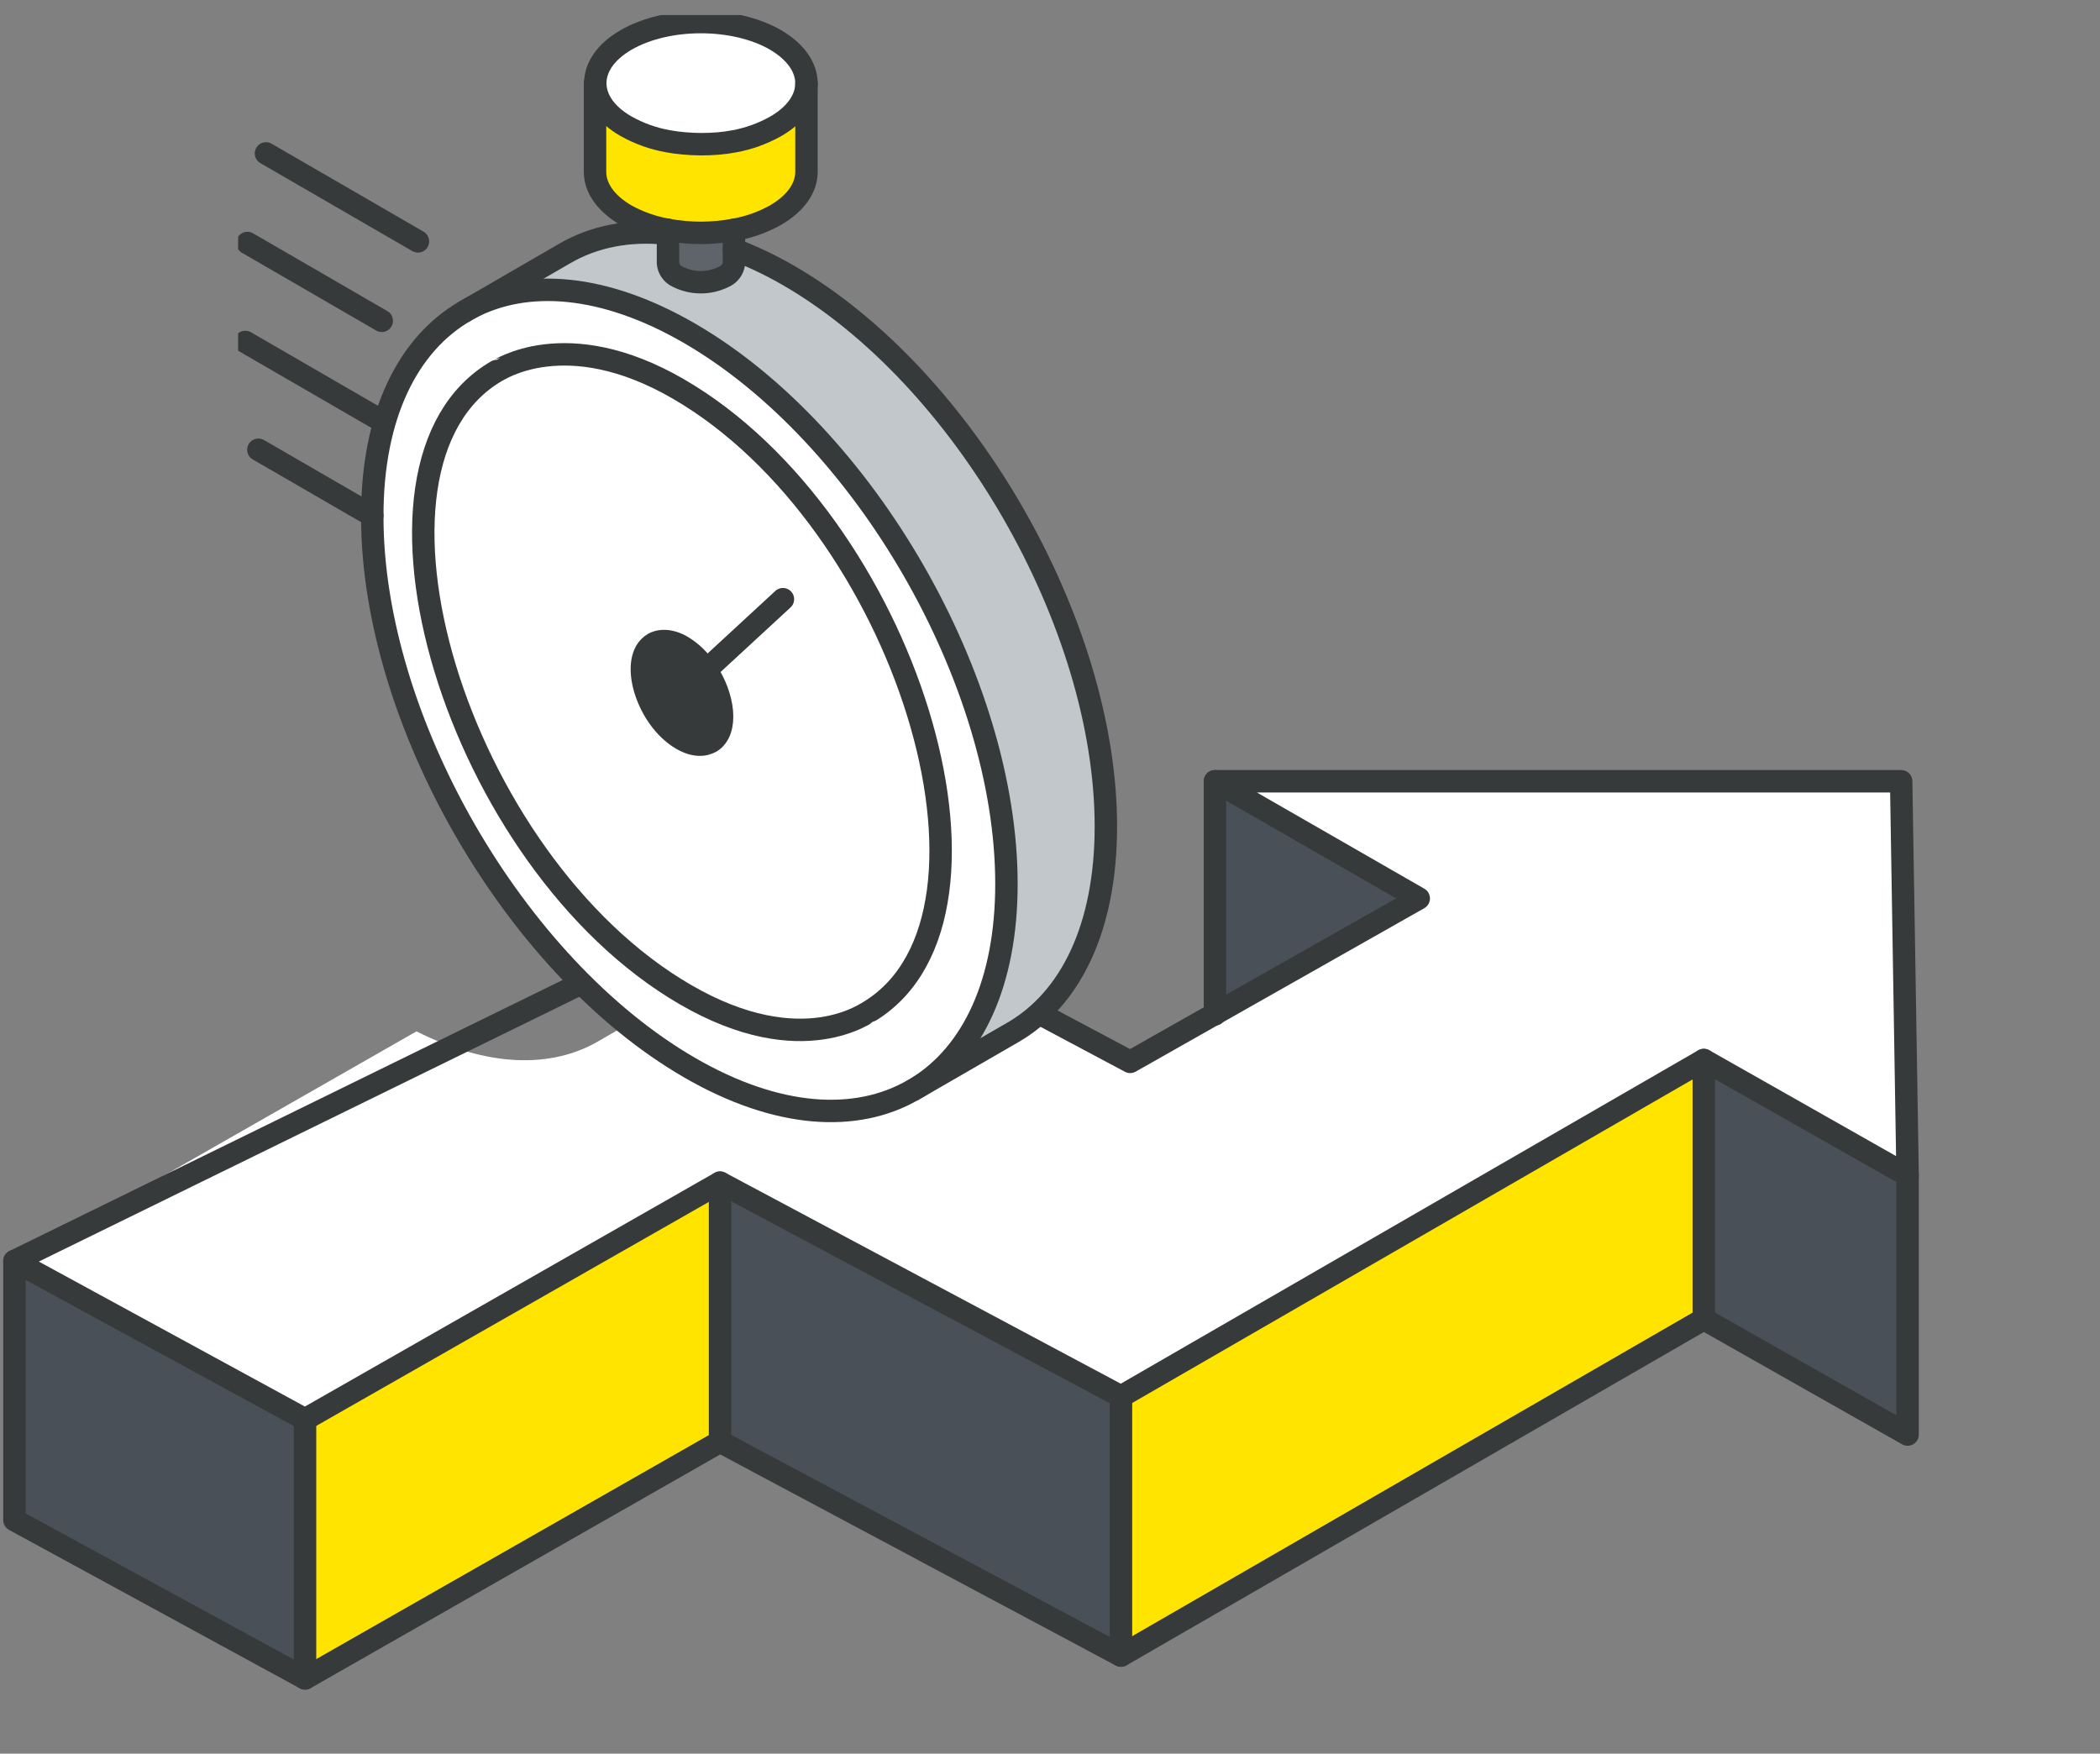
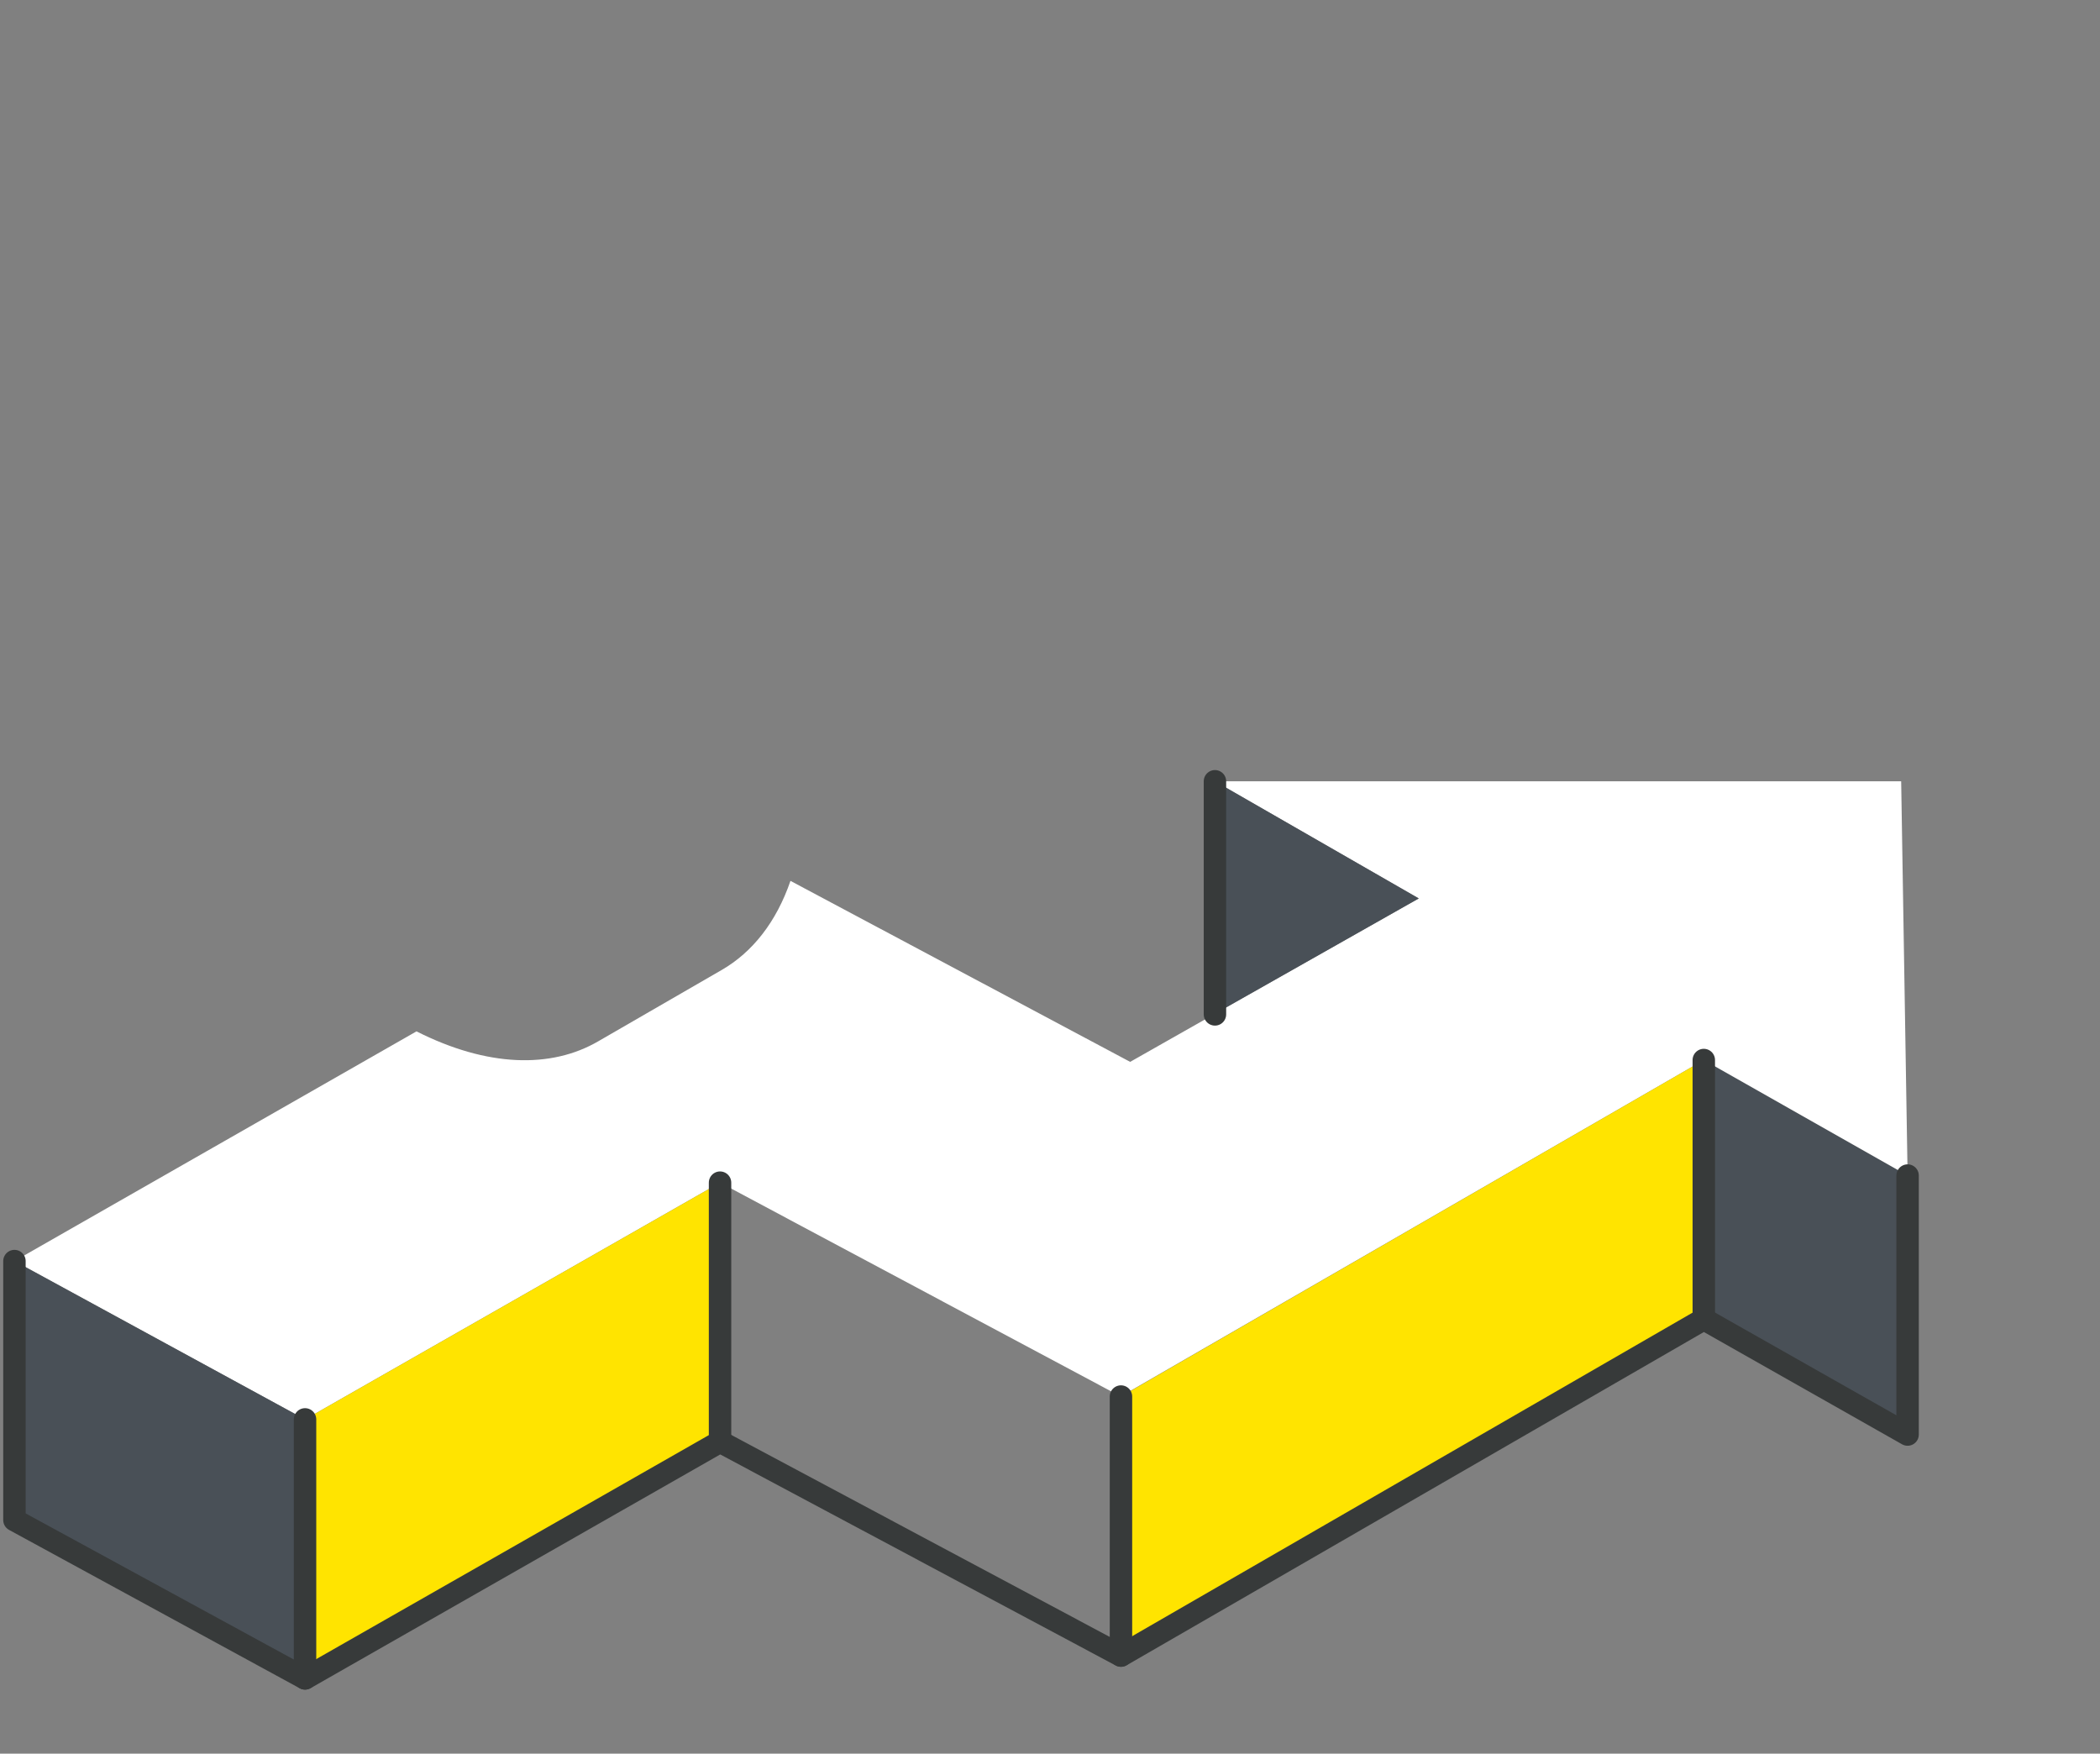
<svg xmlns="http://www.w3.org/2000/svg" width="97" height="81" viewBox="0 0 97 81" fill="none">
  <rect x="0" y="0" width="97" height="81" fill="#808080" stroke="none" />
  <path d="M88.113 54.296V66.258L78.699 60.926V48.961L88.113 54.296Z" fill="#495057" />
  <path d="M56.119 46.825L65.533 41.497L56.119 36.086H87.816L88.113 54.295L78.7 48.96L51.764 64.499L33.259 54.623L14.09 65.559L0.667 58.245L19.238 47.637C22.505 49.288 25.454 49.364 27.633 48.096L33.335 44.802C34.764 43.977 35.862 42.578 36.512 40.686L52.203 49.046L56.119 46.825Z" fill="white" />
  <path d="M78.7 48.961V60.926L51.778 76.469V64.504L78.7 48.961Z" fill="#FFE400" />
  <path d="M65.533 41.497L56.116 46.825V36.086L65.533 41.497Z" fill="#495057" />
-   <path d="M51.779 64.505V76.47L33.259 66.587V54.625L51.779 64.505Z" fill="#495057" />
  <path d="M33.259 54.625V66.587L14.09 77.523V65.561L33.259 54.625Z" fill="#FFE400" />
  <path d="M14.09 65.56V77.522L0.667 70.208V58.246L14.09 65.56Z" fill="#495057" />
  <path d="M0.667 58.247V70.209L14.09 77.523L33.259 66.587L51.778 76.47L78.7 60.927L88.113 66.259V54.297" stroke="#373A3A" stroke-width="1.036" stroke-linecap="round" stroke-linejoin="round" />
-   <path d="M36.512 40.686L0.667 58.245L14.09 65.559L33.259 54.623L51.778 64.503L78.7 48.96L88.113 54.295L87.816 36.086H56.116L65.533 41.497L52.203 49.046L36.512 40.686Z" stroke="#373A3A" stroke-width="1.036" stroke-linecap="round" stroke-linejoin="round" />
  <path d="M56.119 36.086V46.853" stroke="#373A3A" stroke-width="1.036" stroke-linecap="round" stroke-linejoin="round" />
  <path d="M78.699 60.926V48.961" stroke="#373A3A" stroke-width="1.036" stroke-linecap="round" stroke-linejoin="round" />
  <path d="M14.09 65.559V77.521" stroke="#373A3A" stroke-width="1.036" stroke-linecap="round" stroke-linejoin="round" />
  <path d="M33.259 66.587V54.625" stroke="#373A3A" stroke-width="1.036" stroke-linecap="round" stroke-linejoin="round" />
  <path d="M51.778 76.466V64.504" stroke="#373A3A" stroke-width="1.036" stroke-linecap="round" stroke-linejoin="round" />
  <g clip-path="url(#clip0_27555_11415)">
    <path d="M33.451 12.777C33.116 12.947 32.746 13.035 32.372 13.035C31.997 13.035 31.627 12.947 31.292 12.777C31.171 12.721 31.067 12.634 30.99 12.525C30.913 12.415 30.866 12.287 30.855 12.154V10.617C31.867 10.807 32.907 10.807 33.919 10.617V12.154C33.904 12.29 33.852 12.42 33.769 12.529C33.687 12.639 33.577 12.724 33.451 12.777Z" fill="#5F646B" />
    <path d="M37.251 3.849C37.251 4.571 36.772 5.296 35.822 5.84C35.224 6.175 34.575 6.408 33.902 6.529C33.661 6.575 33.419 6.608 33.175 6.628C32.644 6.673 32.11 6.671 31.579 6.621C31.334 6.601 31.09 6.568 30.848 6.523C30.172 6.402 29.521 6.169 28.921 5.833C27.967 5.289 27.496 4.565 27.496 3.842C27.496 3.12 27.967 2.394 28.921 1.843C30.828 0.745 33.919 0.745 35.822 1.843C36.772 2.4 37.251 3.125 37.251 3.849Z" fill="white" />
    <path d="M35.822 5.839C36.772 5.294 37.252 4.57 37.252 3.848V7.937C37.252 8.662 36.776 9.382 35.822 9.937C35.224 10.27 34.575 10.499 33.902 10.615C32.889 10.806 31.85 10.806 30.837 10.615C30.162 10.499 29.51 10.269 28.91 9.937C27.96 9.382 27.485 8.662 27.485 7.937V3.848C27.485 4.57 27.956 5.294 28.91 5.839C29.51 6.174 30.161 6.407 30.837 6.528C31.083 6.572 31.33 6.602 31.579 6.62C32.11 6.667 32.644 6.667 33.175 6.62C33.419 6.6 33.661 6.567 33.902 6.521C34.575 6.402 35.224 6.172 35.822 5.839Z" fill="#FFE400" />
-     <path d="M42.394 50.224C44.931 48.645 46.488 45.394 46.488 40.828C46.488 31.462 39.933 20.076 31.846 15.394C27.906 13.108 24.315 12.845 21.682 14.257L26.082 11.708C27.431 10.924 29.051 10.6 30.848 10.793V12.167C30.86 12.3 30.906 12.428 30.983 12.538C31.06 12.647 31.165 12.734 31.286 12.79C31.62 12.96 31.99 13.048 32.365 13.048C32.74 13.048 33.11 12.96 33.444 12.79C33.567 12.735 33.674 12.648 33.753 12.539C33.832 12.43 33.881 12.301 33.895 12.167V11.53C34.772 11.866 35.621 12.272 36.433 12.744C44.52 17.426 51.074 28.812 51.074 38.181C51.074 42.868 49.434 46.158 46.785 47.691L42.394 50.224Z" fill="#C2C7CC" />
    <path d="M42.392 50.217L42.195 50.333C39.548 51.87 35.888 51.651 31.847 49.308C23.757 44.624 17.196 33.238 17.196 23.871V23.816C17.196 19.165 18.843 15.896 21.487 14.366L21.647 14.272L21.682 14.254C24.333 12.878 27.899 13.106 31.847 15.4C39.934 20.082 46.488 31.468 46.488 40.835C46.488 45.392 44.934 48.639 42.392 50.217ZM40.203 46.681C47.39 42.205 41.814 24.042 31.33 17.964C26.12 14.948 23.002 17.126 22.945 17.134C15.53 21.43 21.087 39.817 31.665 45.941C37.09 49.087 40.117 46.703 40.209 46.681H40.203Z" fill="white" />
-     <path d="M32.621 30.945C32.336 30.498 31.952 30.122 31.498 29.848C30.686 29.38 30.198 29.714 30.185 29.722C29.029 30.381 29.848 33.178 31.498 34.135C32.352 34.624 32.812 34.251 32.832 34.249C33.653 33.746 33.44 32.141 32.621 30.945ZM31.336 17.965C41.821 24.044 47.397 42.206 40.209 46.682C40.111 46.704 37.09 49.096 31.671 45.942C21.086 39.818 15.53 21.431 22.945 17.136C23.002 17.127 26.119 14.949 31.336 17.965Z" fill="white" />
    <path d="M32.622 30.946C33.441 32.143 33.653 33.747 32.841 34.257C32.823 34.257 32.361 34.632 31.508 34.142C29.861 33.185 29.042 30.4 30.194 29.73C30.194 29.73 30.691 29.388 31.508 29.855C31.957 30.129 32.338 30.503 32.622 30.946Z" fill="#373A3A" />
    <path d="M19.305 11.149L12.286 7.086" stroke="#373A3A" stroke-width="1.036" stroke-linecap="round" stroke-linejoin="round" />
    <path d="M17.634 14.818L11.428 11.223" stroke="#373A3A" stroke-width="1.036" stroke-linecap="round" stroke-linejoin="round" />
    <path d="M17.371 19.29L11.329 15.793" stroke="#373A3A" stroke-width="1.036" stroke-linecap="round" stroke-linejoin="round" />
    <path d="M17.197 23.818L11.934 20.773" stroke="#373A3A" stroke-width="1.036" stroke-linecap="round" stroke-linejoin="round" />
    <path d="M42.195 50.334C39.548 51.871 35.888 51.651 31.847 49.309C23.757 44.625 17.196 33.239 17.196 23.872V23.817C17.196 19.166 18.843 15.897 21.487 14.367" stroke="#373A3A" stroke-width="1.036" stroke-linecap="round" stroke-linejoin="round" />
    <path d="M21.682 14.254C24.309 12.843 27.899 13.106 31.846 15.392C39.933 20.074 46.488 31.46 46.488 40.826C46.488 45.392 44.927 48.639 42.392 50.217" stroke="#373A3A" stroke-width="1.036" stroke-linecap="round" stroke-linejoin="round" />
    <path d="M33.902 11.52C34.779 11.856 35.628 12.261 36.44 12.733C44.527 17.416 51.081 28.802 51.081 38.17C51.081 42.857 49.441 46.148 46.792 47.68L42.195 50.336" stroke="#373A3A" stroke-width="1.036" stroke-linecap="round" stroke-linejoin="round" />
    <path d="M21.487 14.368L26.085 11.708C27.431 10.924 29.051 10.6 30.848 10.793" stroke="#373A3A" stroke-width="1.036" stroke-linecap="round" stroke-linejoin="round" />
    <path d="M31.499 34.142C29.852 33.185 29.034 30.4 30.185 29.73C30.185 29.73 30.682 29.388 31.499 29.855C31.952 30.13 32.336 30.506 32.622 30.953C33.441 32.149 33.653 33.754 32.841 34.263C32.814 34.259 32.352 34.632 31.499 34.142Z" stroke="#373A3A" stroke-width="1.036" stroke-linecap="round" stroke-linejoin="round" />
    <path d="M31.665 45.943C21.087 39.819 15.53 21.433 22.945 17.137C23.002 17.137 26.12 14.941 31.337 17.966C41.821 24.045 47.397 42.207 40.209 46.683C40.117 46.705 37.09 49.089 31.665 45.943Z" stroke="#373A3A" stroke-width="1.036" stroke-linecap="round" stroke-linejoin="round" />
    <path d="M32.622 30.944L36.164 27.676" stroke="#373A3A" stroke-width="1.036" stroke-linecap="round" stroke-linejoin="round" />
    <path d="M33.902 10.617V12.154C33.888 12.288 33.839 12.416 33.759 12.526C33.68 12.635 33.574 12.722 33.451 12.777C33.116 12.947 32.746 13.035 32.372 13.035C31.997 13.035 31.627 12.947 31.292 12.777C31.171 12.721 31.067 12.634 30.99 12.525C30.913 12.415 30.866 12.287 30.855 12.154V10.617" stroke="#373A3A" stroke-width="1.036" stroke-linecap="round" stroke-linejoin="round" />
    <path d="M37.251 3.849C37.251 4.571 36.772 5.296 35.822 5.84C35.224 6.175 34.575 6.408 33.902 6.529C33.661 6.575 33.419 6.608 33.175 6.628C32.644 6.673 32.11 6.671 31.579 6.621C31.334 6.601 31.09 6.568 30.848 6.523C30.172 6.402 29.521 6.169 28.921 5.833C27.967 5.289 27.496 4.565 27.496 3.842C27.496 3.12 27.967 2.394 28.921 1.843C30.828 0.745 33.919 0.745 35.822 1.843C36.772 2.4 37.251 3.125 37.251 3.849Z" stroke="#373A3A" stroke-width="1.036" stroke-linecap="round" stroke-linejoin="round" />
    <path d="M37.252 3.848V7.937C37.252 8.662 36.776 9.382 35.822 9.937C35.224 10.27 34.575 10.499 33.902 10.615C32.889 10.803 31.85 10.803 30.837 10.615C30.162 10.498 29.511 10.269 28.91 9.937C27.96 9.382 27.485 8.662 27.485 7.937V3.848" stroke="#373A3A" stroke-width="1.036" stroke-linecap="round" stroke-linejoin="round" />
  </g>
  <defs>
    <clipPath id="clip0_27555_11415">
-       <rect width="55" height="54" fill="white" transform="translate(11 0.695)" />
-     </clipPath>
+       </clipPath>
  </defs>
</svg>